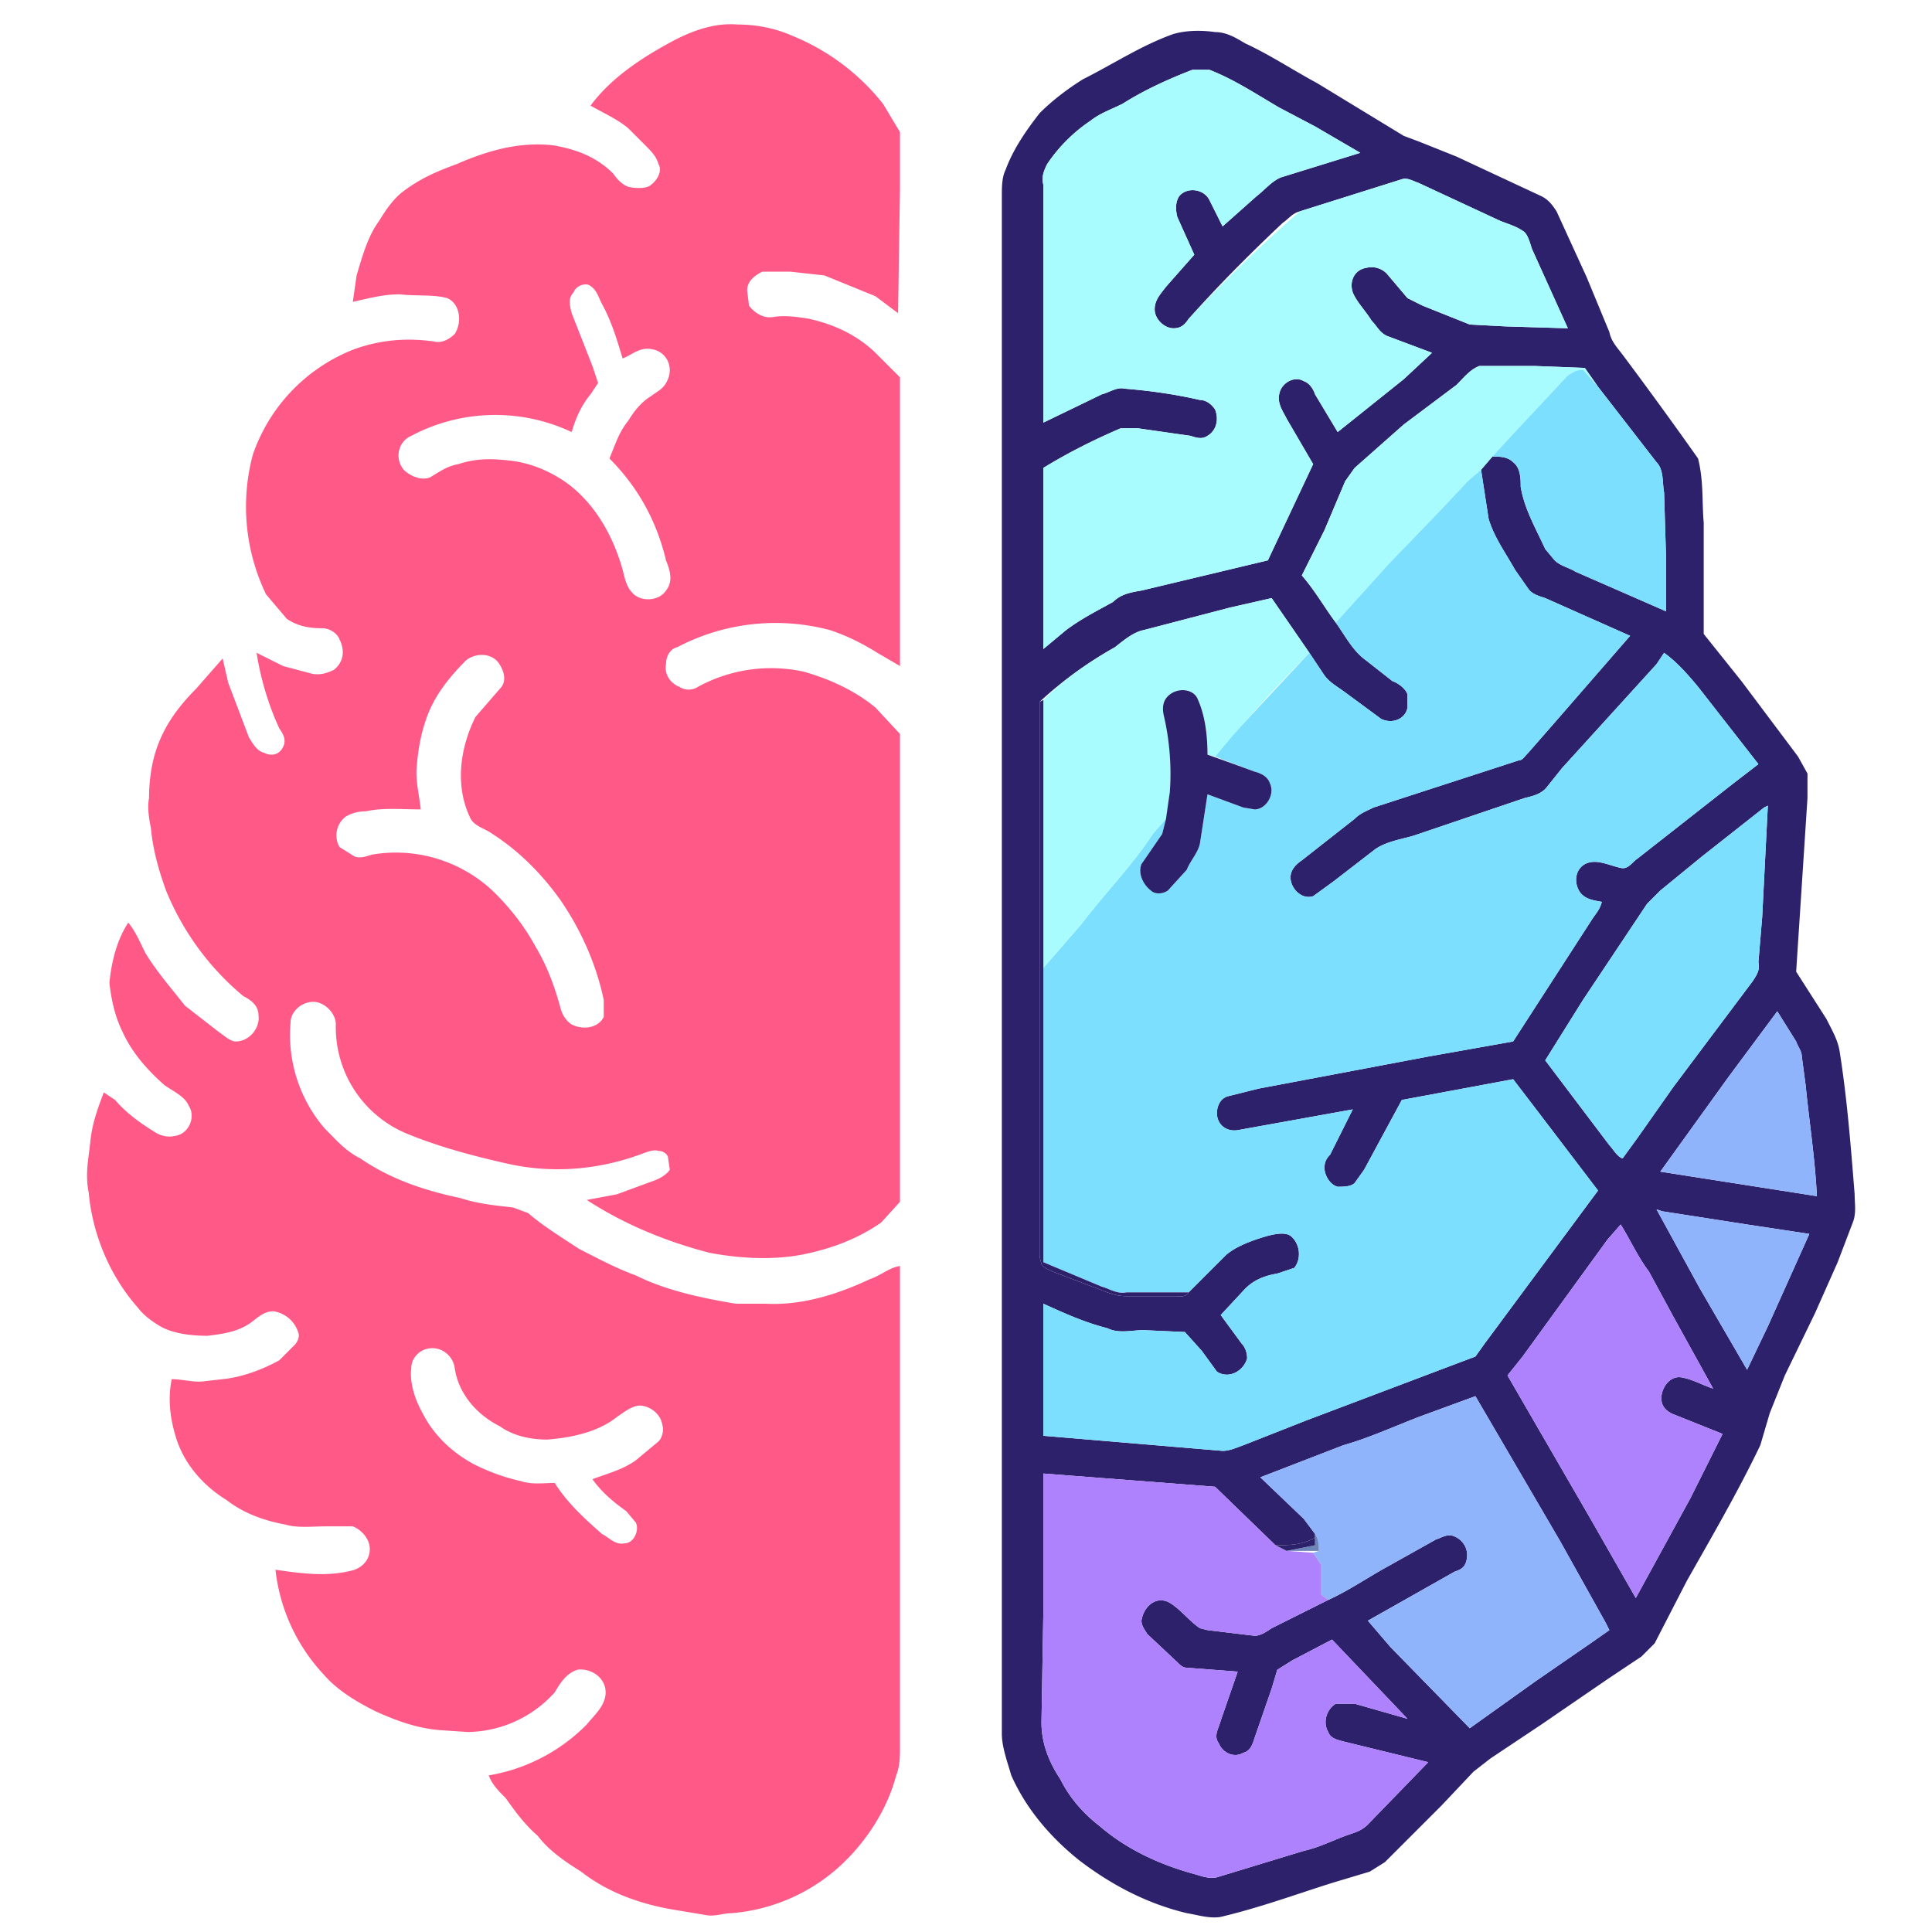
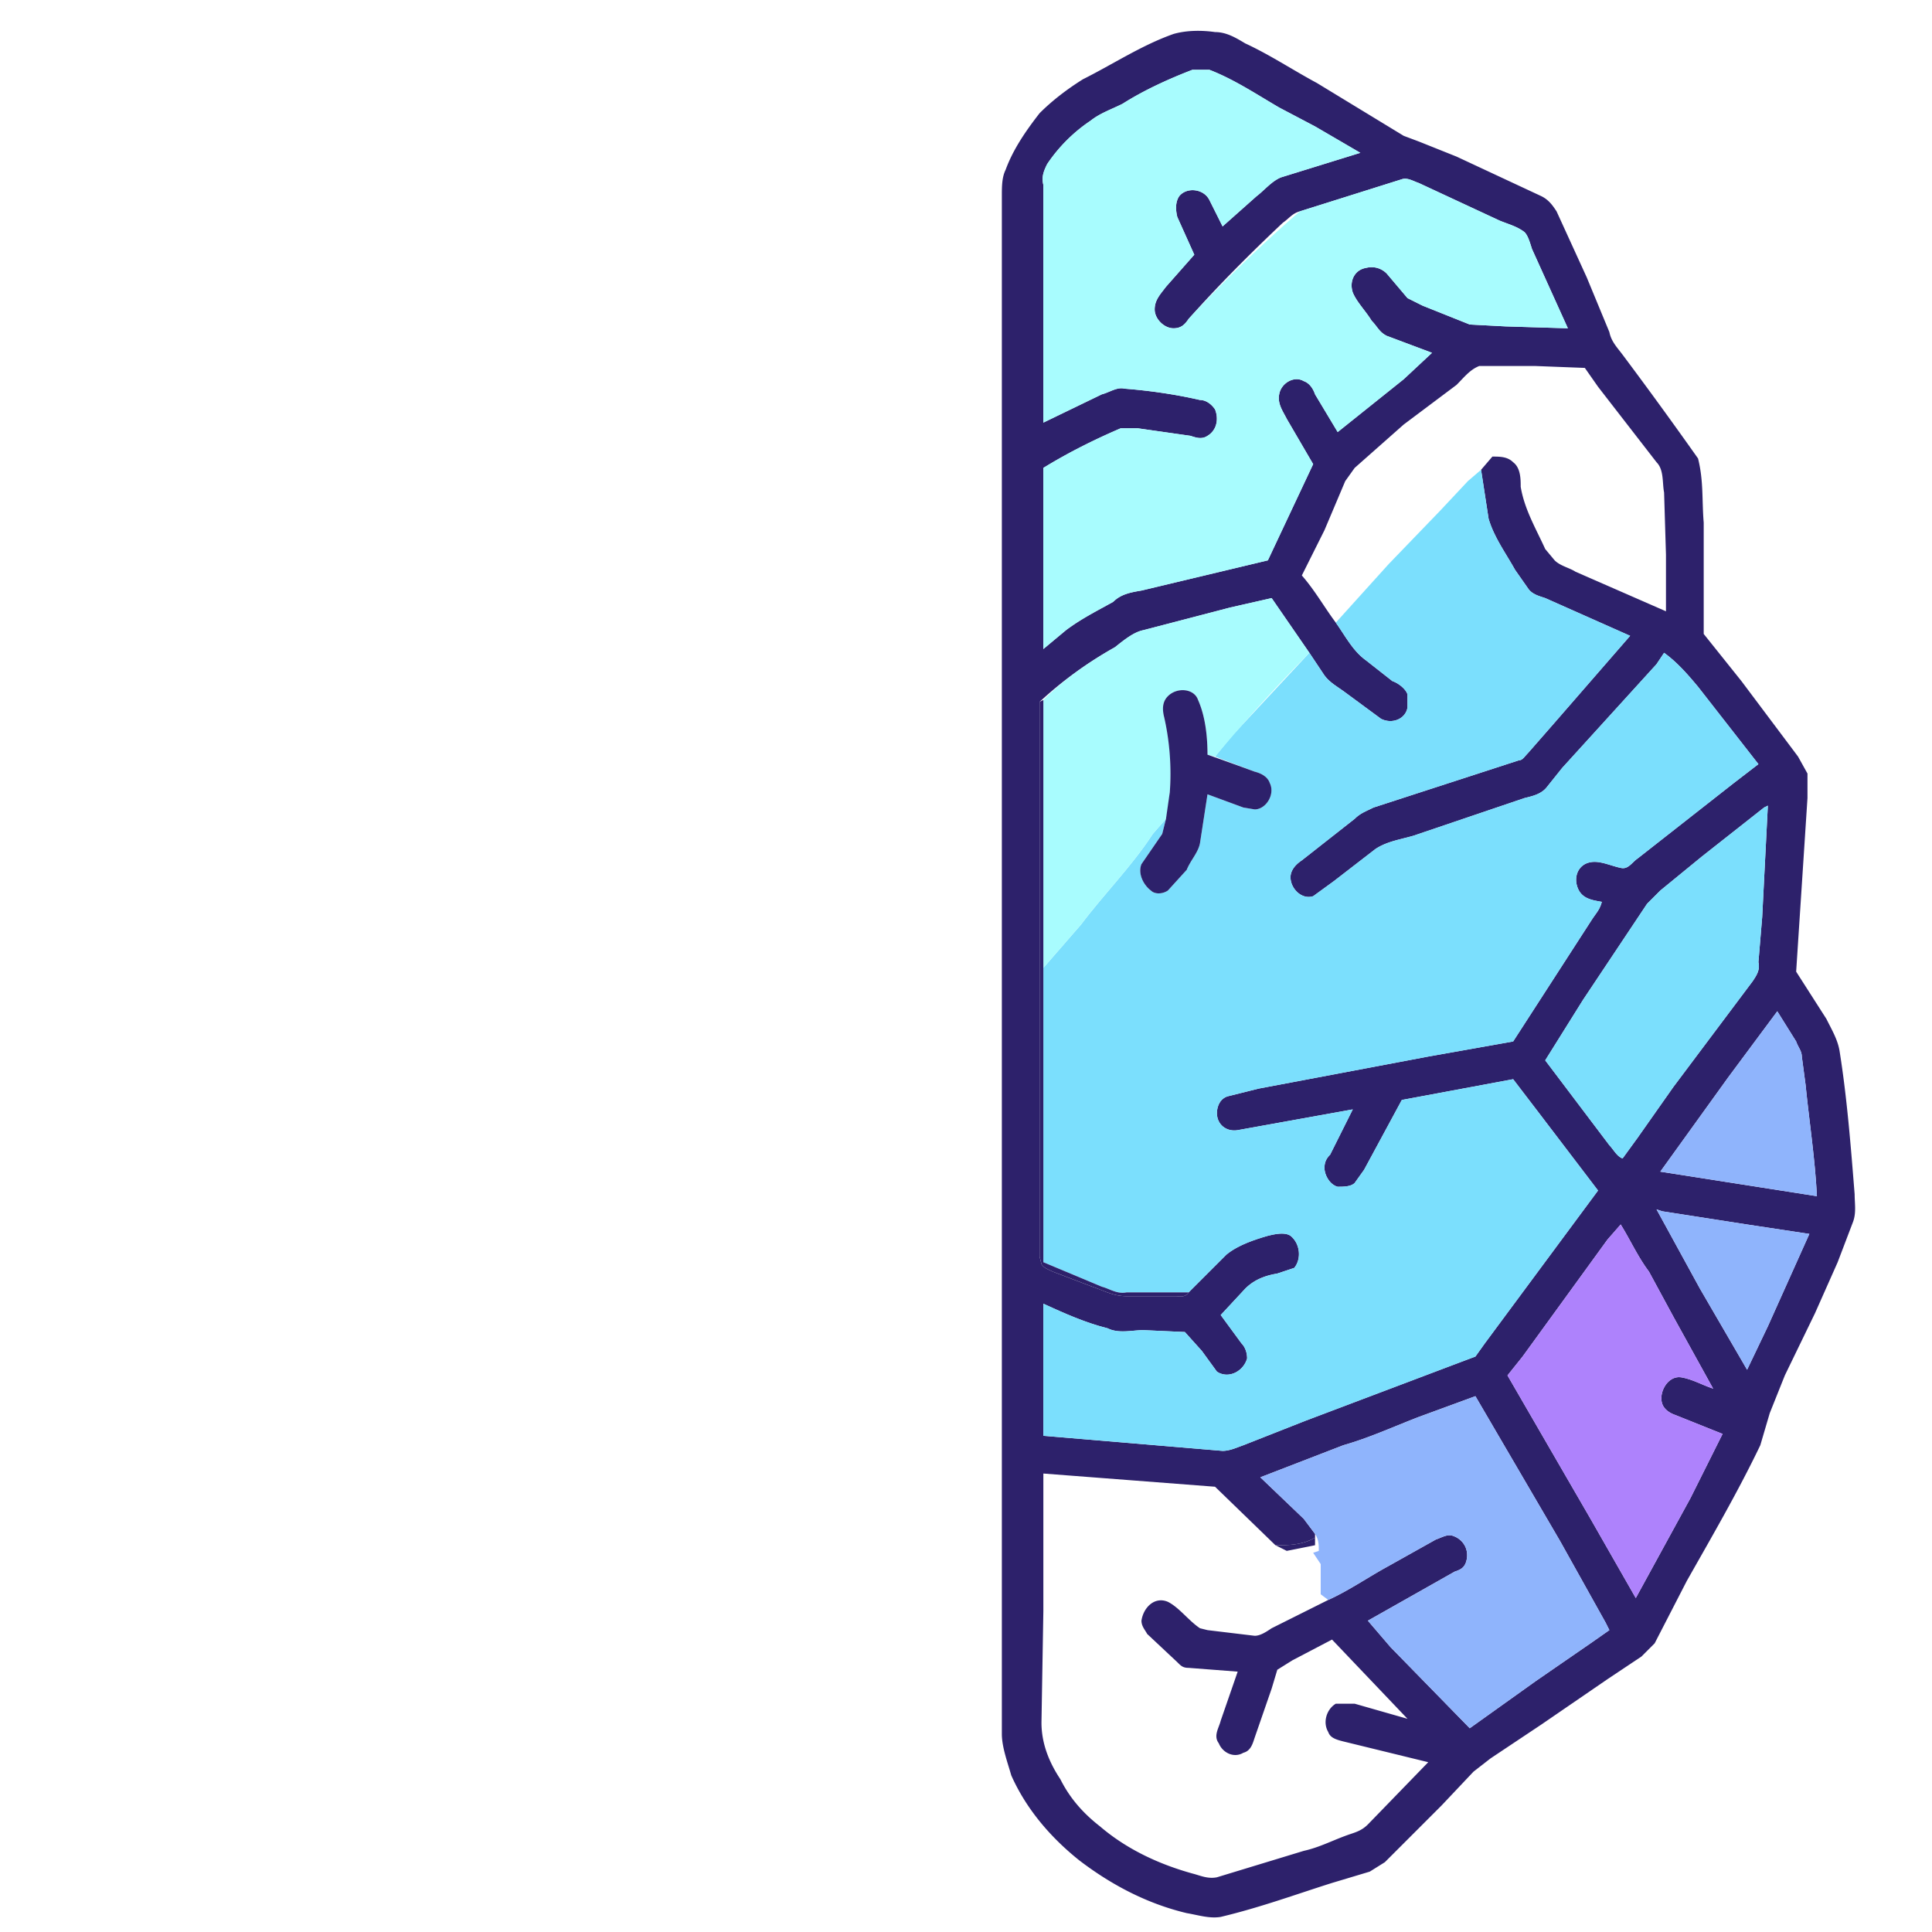
<svg xmlns="http://www.w3.org/2000/svg" viewBox="0 0 1024 1024">
-   <path fill="rgba(255,89,135,1.000)" d="M391 13c10 0 20 2 29 6a118 118 0 0 1 48 36l9 15v30l-1 66-12-9-27-11-18-2h-15c-4 2-8 5-8 10l1 8c3 4 8 7 13 6 6-1 13 0 19 1 13 3 24 8 34 17l14 14v153l-12-7c-8-5-16-9-25-12a112 112 0 0 0-81 9c-4 1-6 5-6 9-1 5 2 10 7 12 3 2 7 2 10 0a81 81 0 0 1 56-8c14 4 27 10 38 19l13 14v248l-10 11c-13 9-27 14-42 17-16 3-33 2-49-1-23-6-45-15-65-28l16-3 19-7c3-1 7-3 9-6l-1-7c-1-2-3-3-5-3-3-1-7 1-10 2-22 8-46 10-69 5-18-4-37-9-54-16a61 61 0 0 1-38-58c0-6-6-12-12-12s-12 5-12 11a76 76 0 0 0 18 56c6 6 11 12 19 16 16 11 34 17 53 21 9 3 19 4 28 5l8 3c8 7 18 13 27 19 10 5 19 10 30 14 16 8 35 12 53 15h16c19 1 38-5 55-13 6-2 10-6 16-7v255c0 5 0 10-2 15-5 19-17 37-32 50a97 97 0 0 1-55 23c-5 0-9 2-14 1l-18-3c-17-3-34-9-48-20-8-5-17-11-23-19-7-6-12-13-17-20-4-4-7-7-9-12a95 95 0 0 0 52-27c4-5 10-10 10-17 0-8-8-13-15-12-6 2-9 7-12 12a63 63 0 0 1-46 21l-15-1c-12-1-23-5-34-10-10-5-20-11-27-19a97 97 0 0 1-26-56c14 2 28 4 42 0 5-2 8-6 8-11s-4-10-9-12h-14c-8 0-15 1-22-1-11-2-22-6-31-13-13-8-23-20-27-34-3-10-4-20-2-30 6 0 12 2 18 1l9-1c10-1 21-5 30-10l8-8c2-2 3-5 2-7-2-6-7-10-13-11-5 0-8 3-12 6-7 5-15 6-23 7-8 0-18-1-25-5-5-3-9-6-12-10-15-17-24-39-26-61-2-10 0-18 1-28 1-9 4-17 7-25l6 4c6 7 13 12 21 17 3 2 7 3 11 2 7-1 11-10 7-16-2-5-9-8-13-11-9-8-17-17-22-28-4-8-6-17-7-26 1-11 4-23 10-32 4 5 6 10 9 16 6 10 14 19 21 28l18 14c3 2 6 5 9 5 7 0 13-7 12-14 0-5-4-8-8-10-18-15-32-34-41-56-4-11-7-22-8-33-1-5-2-11-1-16 0-8 1-16 3-23 4-14 12-25 22-35l14-16 3 13 11 29c2 3 4 7 8 8 4 2 8 1 10-3s0-7-2-10c-6-13-10-27-12-40l14 7 15 4c4 1 8 0 12-2 5-4 6-10 3-16-1-3-5-6-9-6-7 0-13-1-19-5l-11-13a107 107 0 0 1-7-74 92 92 0 0 1 54-56c14-5 28-6 42-4 4 1 8-1 11-4 4-6 3-16-4-19-7-2-17-1-25-2-9 0-16 2-25 4l2-14c3-10 6-21 12-29 3-5 7-11 12-15 9-7 18-11 29-15 16-7 33-12 51-10 12 2 23 6 32 15 2 3 5 6 8 7 4 1 10 1 12-1 4-3 6-8 4-11-1-4-4-7-7-10l-9-9c-6-5-13-8-20-12 11-15 28-26 45-35 10-5 21-9 33-8Zm-88 216a95 95 0 0 0-85 2c-7 3-9 12-4 18 3 3 9 6 14 4 5-3 9-6 15-7 9-3 17-3 26-2 11 1 21 5 30 11 16 11 26 29 31 47 1 4 2 9 5 12 4 5 14 5 18-1 4-5 2-11 0-16-5-21-15-39-30-54 3-7 5-14 10-20 3-5 7-10 12-13 4-3 7-4 9-9 3-7-1-15-9-16-6-1-10 3-15 5-3-10-6-20-11-29-2-4-3-8-7-10-3-1-7 1-8 4-3 3-2 7-1 11l11 28 3 9-4 6c-5 6-8 13-10 20Zm-80 200c-10 0-20-1-29 1-4 0-8 1-11 3-5 4-6 11-3 16l8 5c3 1 6 0 9-1a75 75 0 0 1 65 20c9 9 16 18 22 29 6 10 10 21 13 32 1 4 3 7 6 9 6 3 14 2 17-4v-9c-4-19-12-37-23-53-10-14-22-26-36-35-4-3-10-4-12-9-8-17-5-37 3-53l13-15c4-4 2-10-1-14-4-5-12-5-17-1-6 6-12 13-16 20-6 10-9 23-10 35-1 8 1 15 2 24Zm71 357c7 11 16 19 25 27 4 2 7 6 12 5 5 0 8-7 6-11l-5-6c-7-5-13-10-18-17 8-3 16-5 23-10l12-10c2-2 3-6 2-9-1-6-7-10-12-10-4 0-9 4-12 6-10 8-24 11-37 12-9 0-18-2-25-7-12-6-22-17-24-31-1-7-8-12-15-10-4 1-8 5-8 10-1 8 2 17 6 24 6 12 16 21 27 27 8 4 16 7 25 9 6 2 12 1 18 1Z" />
  <path fill="rgba(45,33,107,1.000)" d="M644 17c6 0 11 3 16 6 13 6 25 14 38 21l46 28 8 3 20 8 45 21c4 2 6 5 8 8l16 35 12 29c1 5 4 8 7 12a2456 2456 0 0 1 40 55c3 12 2 22 3 34v59l20 25 30 40 5 9v13l-6 92 16 25c3 6 6 11 7 17 4 25 6 51 8 76 0 5 1 10-1 15l-8 21-12 27-16 33-8 20-5 17c-12 25-26 49-39 72l-17 33-7 7-18 12-35 24-27 18-9 7-17 18-8 8-22 22-8 5-20 6c-19 6-38 13-59 18-6 1-12-1-18-2-21-5-40-15-57-28-15-12-28-27-36-45-2-7-5-15-5-22V104c0-5 0-10 2-14 4-11 11-21 18-30 7-7 15-13 23-18 16-8 31-18 48-24 7-2 15-2 22-1Zm-91 207 31-15c4-1 8-4 12-3 13 1 27 3 40 6 3 0 6 2 8 5 2 5 1 11-4 14-3 2-6 1-9 0l-28-4h-9c-14 6-28 13-41 21v96l12-10c8-6 16-10 25-15 4-4 9-5 15-6l67-16 24-51-14-24c-2-4-5-8-4-13 1-6 8-10 13-7 3 1 5 4 6 7l12 20 35-28 15-14-24-9c-4-2-5-5-8-8-3-5-8-10-10-15-2-6 1-12 7-13 4-1 8 0 11 3l11 13 8 4 25 10 19 1 33 1-19-42c-1-3-2-7-4-9-4-3-8-4-13-6l-43-20c-3-1-6-3-9-2l-54 17c-4 1-6 4-9 6-17 16-34 33-50 51-2 3-4 5-8 5-5 0-10-5-10-10s3-8 6-12l15-17-9-20c-1-4-1-8 1-11 4-5 13-4 16 2l7 14 18-16c4-3 8-8 13-10l42-13-24-14-19-10c-12-7-24-15-37-20h-9c-13 5-26 11-37 18-6 3-12 5-17 9-9 6-17 14-23 23-2 4-3 7-2 11v126Zm137 81c7 8 12 17 18 25 5 7 9 15 16 20l14 11c3 1 7 4 8 7v7c-1 6-8 9-14 6l-19-14c-4-3-8-5-11-9l-8-12-20-29-22 5-46 12c-5 1-10 5-15 9a208 208 0 0 0-40 29v294l1 4c1 2 4 3 6 4l21 8c6 2 11 5 18 5h26c2 0 5 1 7-2l6-6 14-14c6-5 15-8 22-10 4-1 9-2 12 0 5 4 6 12 2 17l-9 3c-6 1-12 3-17 8l-13 14 11 15c2 2 3 5 3 8-2 7-10 11-16 7l-8-11-9-10-22-1c-6 0-13 2-19-1-12-3-23-8-34-13v70l95 8c4 0 8-2 11-3l33-13 82-31 8-3 5-7 60-81-32-42-13-17-59 11-20 37-5 7c-2 2-6 2-9 2-4-1-7-6-7-10 0-3 1-5 3-7l12-24-61 11c-6 1-11-3-11-9 0-4 2-8 6-9l16-4 90-17 45-8 42-65c2-3 4-5 5-9-6-1-11-2-13-8s1-12 7-13c5-1 11 2 16 3 4 1 6-3 9-5l51-40 13-10-32-41c-5-6-11-13-18-18l-4 6-50 55-8 10c-3 4-8 5-12 6l-59 20c-7 2-14 3-20 7l-22 17-11 8c-6 2-12-4-12-10 0-4 3-7 6-9l28-22c3-3 6-4 10-6l77-25c2 0 3-2 5-4l14-16 40-46-45-20c-3-1-7-2-9-5l-7-10c-5-9-11-17-14-27l-4-26 6-7c4 0 8 0 11 3 4 3 4 9 4 13 2 12 8 22 13 33l5 6c3 3 8 4 11 6l48 21v-30l-1-33c-1-5 0-12-4-16l-31-40-7-10-26-1h-30c-5 2-8 6-12 10l-28 21-26 23-5 7-11 26-12 24Zm245 123-33 26-22 18-7 7-34 51-20 32 34 45c2 2 4 6 7 7l8-11 19-27 42-56c2-3 4-6 3-10l2-24 3-59-2 1Zm-55 193 83 13c-1-20-4-39-6-59l-2-15c0-3-2-5-3-8l-10-16-26 35-36 50Zm-2 20 23 42 25 43 11-23 22-49-33-5-45-7-3-1Zm-79 88 44 76 24 42 29-53 17-34-25-10c-3-1-6-3-7-6-2-6 3-15 10-14 6 1 11 4 17 6l-21-38-13-24c-6-8-10-17-15-25l-7 8-45 62-8 10Zm-131 54 23 22 6 8v2c-7 4-14 4-21 4l-32-31-91-7v73l-1 59c0 11 4 21 10 30 5 10 12 18 21 25 14 12 31 20 49 25 4 1 8 3 13 2l46-14c9-2 16-6 25-9 3-1 6-2 9-5l32-33-45-11c-4-1-7-2-8-5-3-5-1-12 4-15h10l28 8-40-42-21 11-8 5-3 10-9 26c-1 3-2 7-6 8-5 3-11 0-13-5-3-4 0-8 1-12l9-26-26-2c-3 0-4-1-6-3l-16-15c-1-2-3-4-3-7 1-7 7-13 14-10 6 3 11 10 17 14l4 1 25 3c3 0 6-2 9-4l30-15c11-5 21-12 32-18l25-14c3-1 6-3 9-2 6 2 9 8 7 14-1 3-3 4-6 5l-46 26 12 14 42 43 35-25 29-20 10-7-2-4-24-43-45-77-30 11c-13 5-26 11-40 15l-44 17Z" />
  <path fill="rgba(168,252,254,1.000)" d="M641 37c13 5 25 13 37 20l19 10 24 14-42 13c-5 2-9 7-13 10l-18 16-7-14c-3-6-12-7-16-2-2 3-2 7-1 11l9 20-15 17c-3 4-6 7-6 12s5 10 10 10c4 0 6-2 8-5a743 743 0 0 1 59-57l54-17c3-1 6 1 9 2l43 20c5 2 9 3 13 6 2 2 3 6 4 9l19 42-33-1-19-1-25-10-8-4-11-13c-3-3-7-4-11-3-6 1-9 7-7 13 2 5 7 10 10 15 3 3 4 6 8 8l24 9-15 14-35 28-12-20c-1-3-3-6-6-7-5-3-12 1-13 7-1 5 2 9 4 13l14 24-24 51-67 16c-6 1-11 2-15 6-9 5-17 9-25 15l-12 10v-96c13-8 27-15 41-21h9l28 4c3 1 6 2 9 0 5-3 6-9 4-14-2-3-5-5-8-5-13-3-27-5-40-6-4-1-8 2-12 3l-31 15V98c-1-4 0-7 2-11 6-9 14-17 23-23 5-4 11-6 17-9 11-7 24-13 37-18h9Z" />
-   <path fill="rgba(168,252,254,1.000)" d="M784 194h30l26 1 7 10-8-9c-3 0-5 1-8 3l-29 31-11 12-6 7-7 6-15 16-27 28-28 31c-6-8-11-17-18-25l12-24 11-26 5-7 26-23 28-21c4-4 7-8 12-10Z" />
-   <path fill="rgba(123,223,253,1.000)" d="m839 196 8 9 31 40c4 4 3 11 4 16l1 33v30l-48-21c-3-2-8-3-11-6l-5-6c-5-11-11-21-13-33 0-4 0-10-4-13-3-3-7-3-11-3l11-12 29-31c3-2 5-3 8-3Z" />
  <path fill="rgba(123,223,253,1.000)" d="m785 249 4 26c3 10 9 18 14 27l7 10c2 3 6 4 9 5l45 20-40 46-14 16c-2 2-3 4-5 4l-77 25c-4 2-7 3-10 6l-28 22c-3 2-6 5-6 9 0 6 6 12 12 10l11-8 22-17c6-4 13-5 20-7l59-20c4-1 9-2 12-6l8-10 50-55 4-6c7 5 13 12 18 18l32 41-13 10-51 40c-3 2-5 6-9 5-5-1-11-4-16-3-6 1-9 7-7 13s7 7 13 8c-1 4-3 6-5 9l-42 65-45 8-90 17-16 4c-4 1-6 5-6 9 0 6 5 10 11 9l61-11-12 24c-2 2-3 4-3 7 0 4 3 9 7 10 3 0 7 0 9-2l5-7 20-37 59-11 13 17 32 42-60 81-5 7-8 3-82 31-33 13c-3 1-7 3-11 3l-95-8v-70c11 5 22 10 34 13 6 3 13 1 19 1l22 1 9 10 8 11c6 4 14 0 16-7 0-3-1-6-3-8l-11-15 13-14c5-5 11-7 17-8l9-3c4-5 3-13-2-17-3-2-8-1-12 0-7 2-16 5-22 10l-14 14-6 6h-33c-5 1-9-2-13-3l-31-13V513l20-23c12-16 27-31 38-48l7-8-2 8-11 16c-2 5 1 11 5 14 2 2 6 2 9 0l10-11c2-5 6-9 7-14l4-26 19 7 6 1c6 0 11-8 8-14-1-3-4-5-8-6l-21-8 9-11 41-44 8 12c3 4 7 6 11 9l19 14c6 3 13 0 14-6v-7c-1-3-5-6-8-7l-14-11c-7-5-11-13-16-20l28-31 27-28 15-16 7-6Z" />
  <path fill="rgba(168,252,254,1.000)" d="m674 317 20 29a922 922 0 0 0-50 55l-4-1c0-9-1-20-5-29-2-6-11-7-16-2-3 3-3 7-2 11a126 126 0 0 1 1 54l-7 8c-11 17-26 32-38 48l-20 23V371c11-11 24-20 38-28 5-4 10-8 15-9l46-12 22-5Z" />
  <path fill="rgba(45,33,107,1.000)" d="M635 371c4 9 5 20 5 29a1777 1777 0 0 1 25 9c4 1 7 3 8 6 3 6-2 14-8 14l-6-1-19-7-4 26c-1 5-5 9-7 14l-10 11c-3 2-7 2-9 0-4-3-7-9-5-14l11-16 2-8 2-14c1-13 0-27-3-40-1-4-1-8 2-11 5-5 14-4 16 2ZM553 371v298l31 13c4 1 8 4 13 3h33c-2 3-5 2-7 2h-26c-7 0-12-3-18-5l-21-8c-2-1-5-2-6-4l-1-4V372l2-1Z" />
  <path fill="rgba(123,223,253,1.000)" d="m937 427-3 59-2 24c1 4-1 7-3 10l-42 56-19 27-8 11c-3-1-5-5-7-7l-34-45 20-32 34-51 7-7 22-18 33-26 2-1Z" />
  <path fill="rgba(143,180,252,1.000)" d="m942 536 10 16c1 3 3 5 3 8l2 15c2 20 5 39 6 59l-83-13 36-50 26-35ZM878 641l3 1 45 7 33 5-22 49-11 23-25-43-23-42Z" />
  <path fill="rgba(174,130,252,1.000)" d="M859 649c5 8 9 17 15 25l13 24 21 38c-6-2-11-5-17-6-7-1-12 8-10 14 1 3 4 5 7 6l25 10-17 34-29 53-24-42-44-76 8-10 45-62 7-8Z" />
  <path fill="rgba(143,180,252,1.000)" d="m782 740 45 77 24 43 2 4-10 7-29 20-35 25-42-43-12-14 46-26c3-1 5-2 6-5 2-6-1-12-7-14-3-1-6 1-9 2l-25 14c-11 6-21 13-32 18l-4-3v-16l-4-6 3-1c0-3 0-6-2-9l-6-8-23-22 44-17c14-4 27-10 40-15l30-11Z" />
-   <path fill="rgba(174,130,252,1.000)" d="m553 781 91 7 32 31 6 3 14 1 4 6v16l4 3-30 15c-3 2-6 4-9 4l-25-3-4-1c-6-4-11-11-17-14-7-3-13 3-14 10 0 3 2 5 3 7l16 15c2 2 3 3 6 3l26 2-9 26c-1 4-4 8-1 12 2 5 8 8 13 5 4-1 5-5 6-8l9-26 3-10 8-5 21-11 40 42-28-8h-10c-5 3-7 10-4 15 1 3 4 4 8 5l45 11-32 33c-3 3-6 4-9 5-9 3-16 7-25 9l-46 14c-5 1-9-1-13-2-18-5-35-13-49-25-9-7-16-15-21-25-6-9-10-19-10-30l1-59v-73Z" />
-   <path fill="rgba(109,132,184,1.000)" d="M697 813c2 3 2 6 2 9a1451 1451 0 0 1-17 0l15-3v-6Z" />
  <path fill="rgba(45,33,107,1.000)" d="M697 815v4l-15 3-6-3c7 0 14 0 21-4Z" />
</svg>